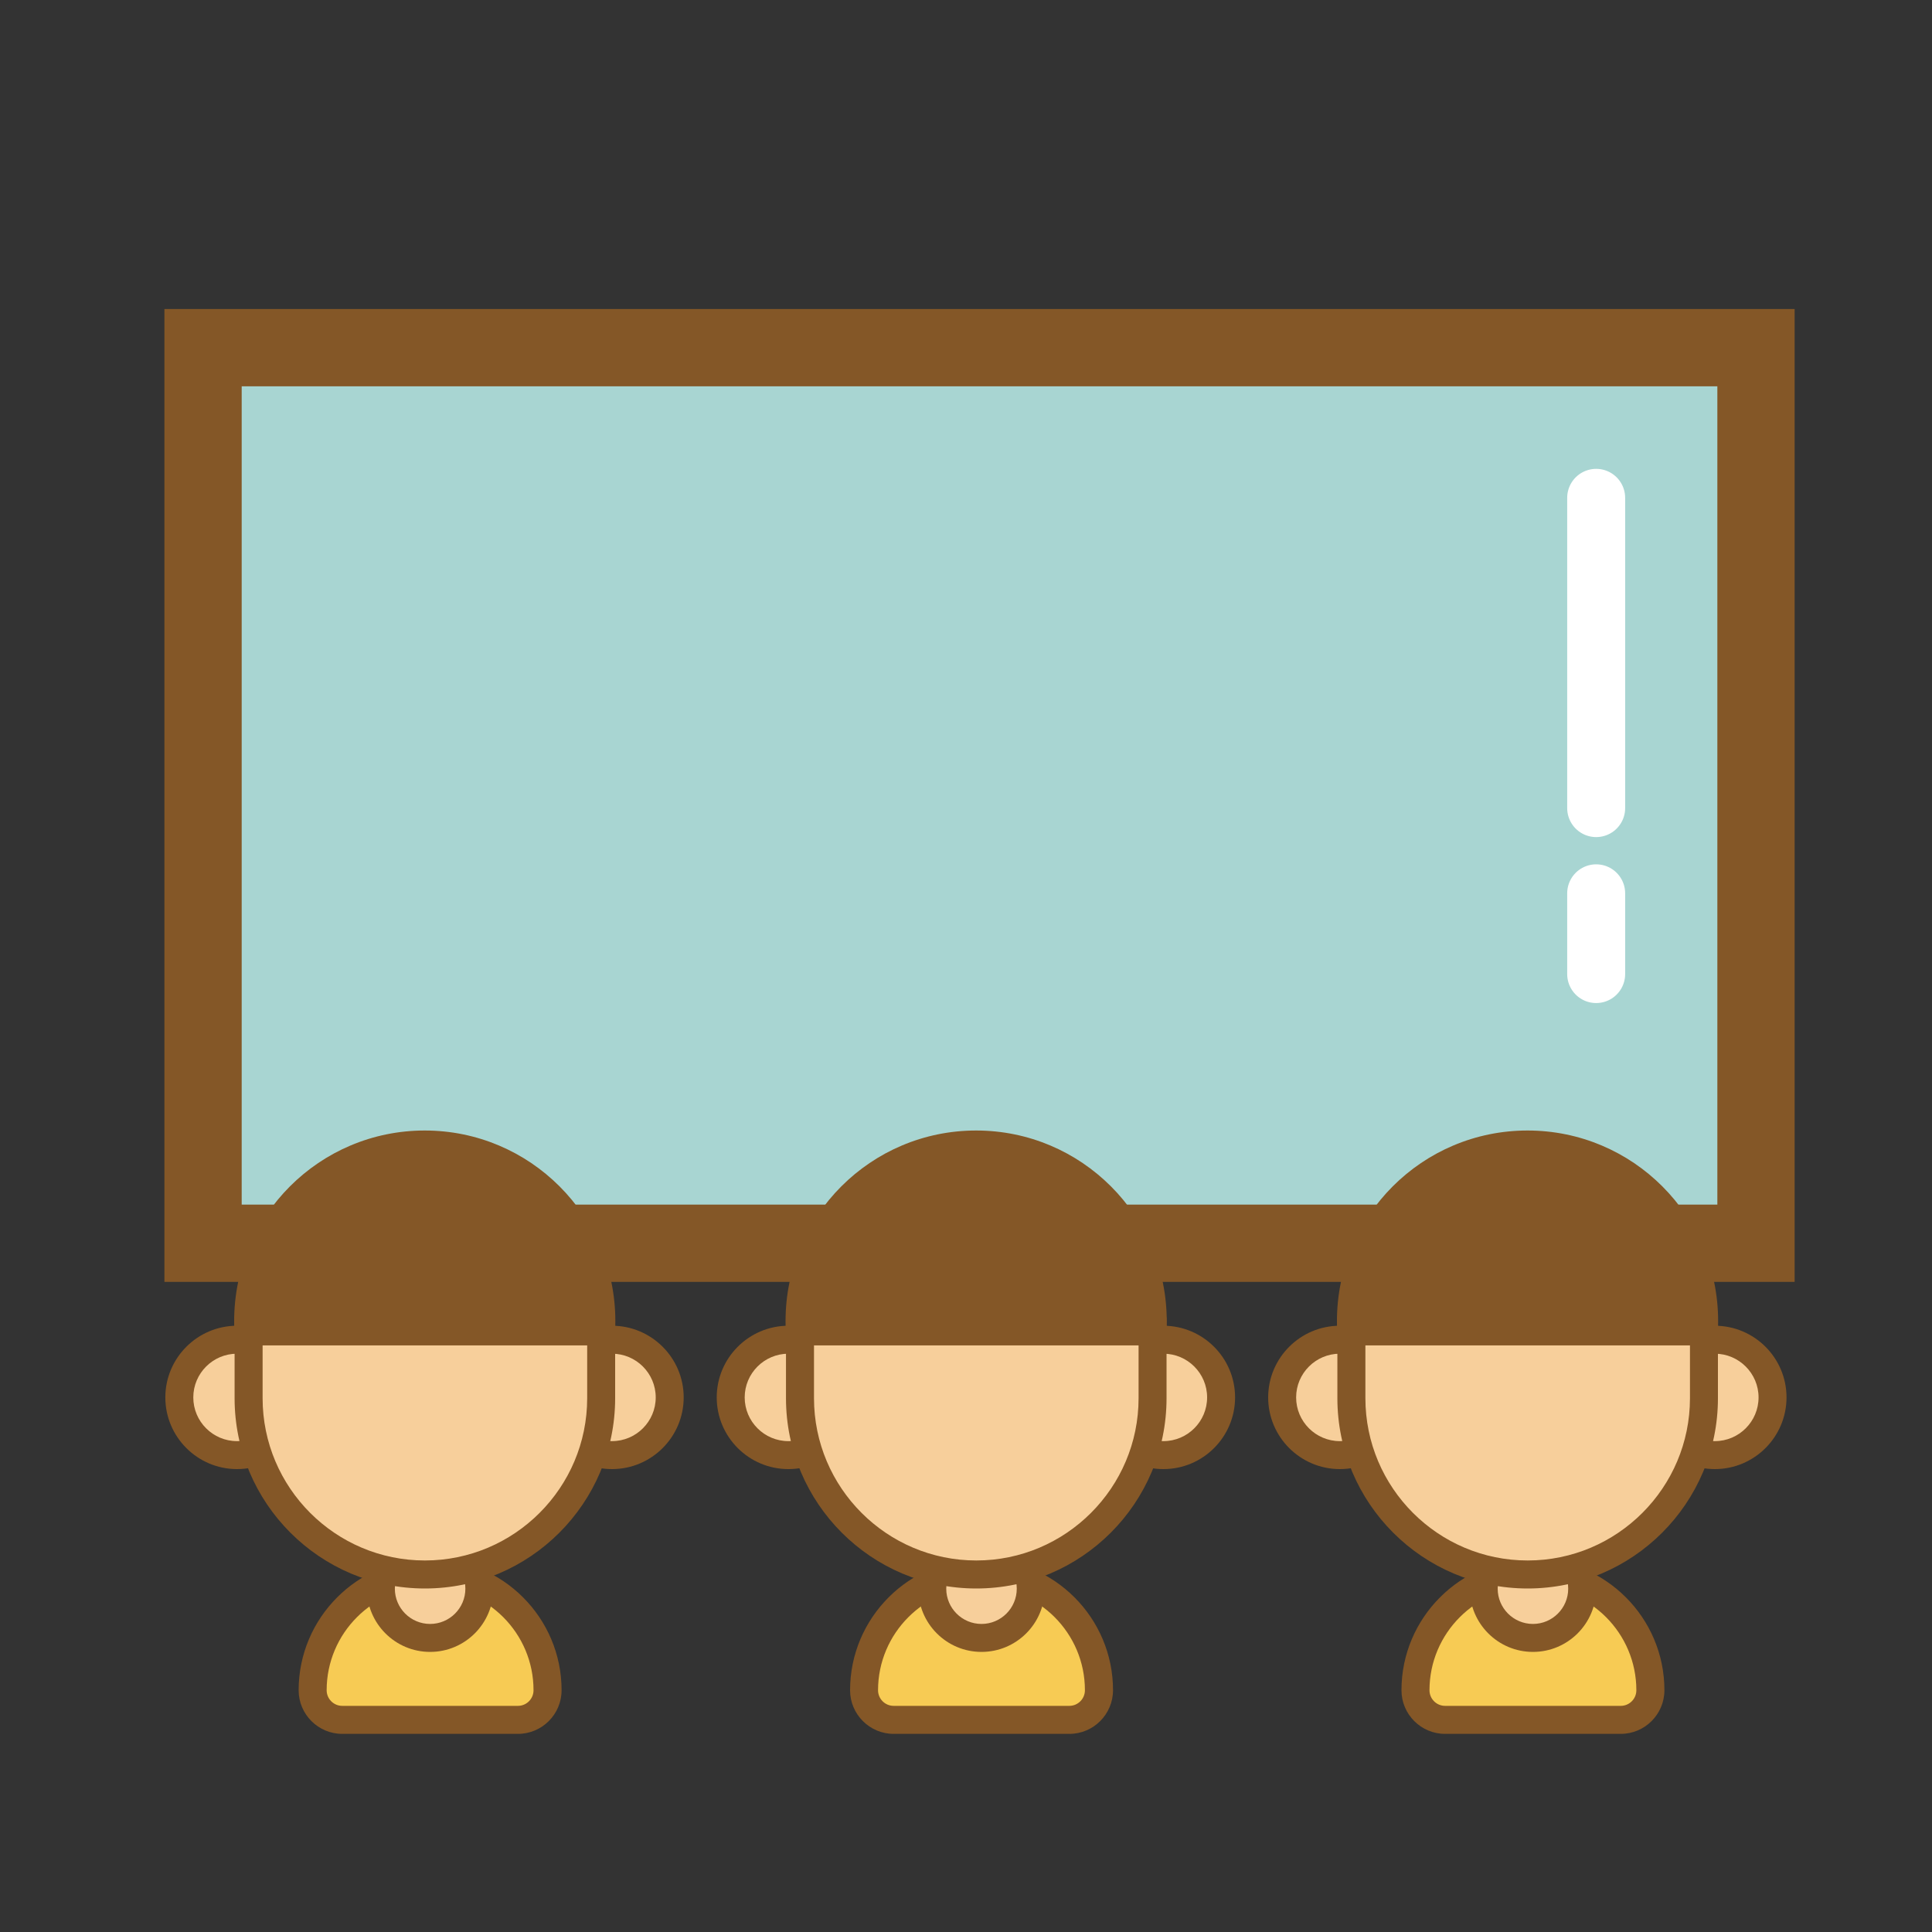
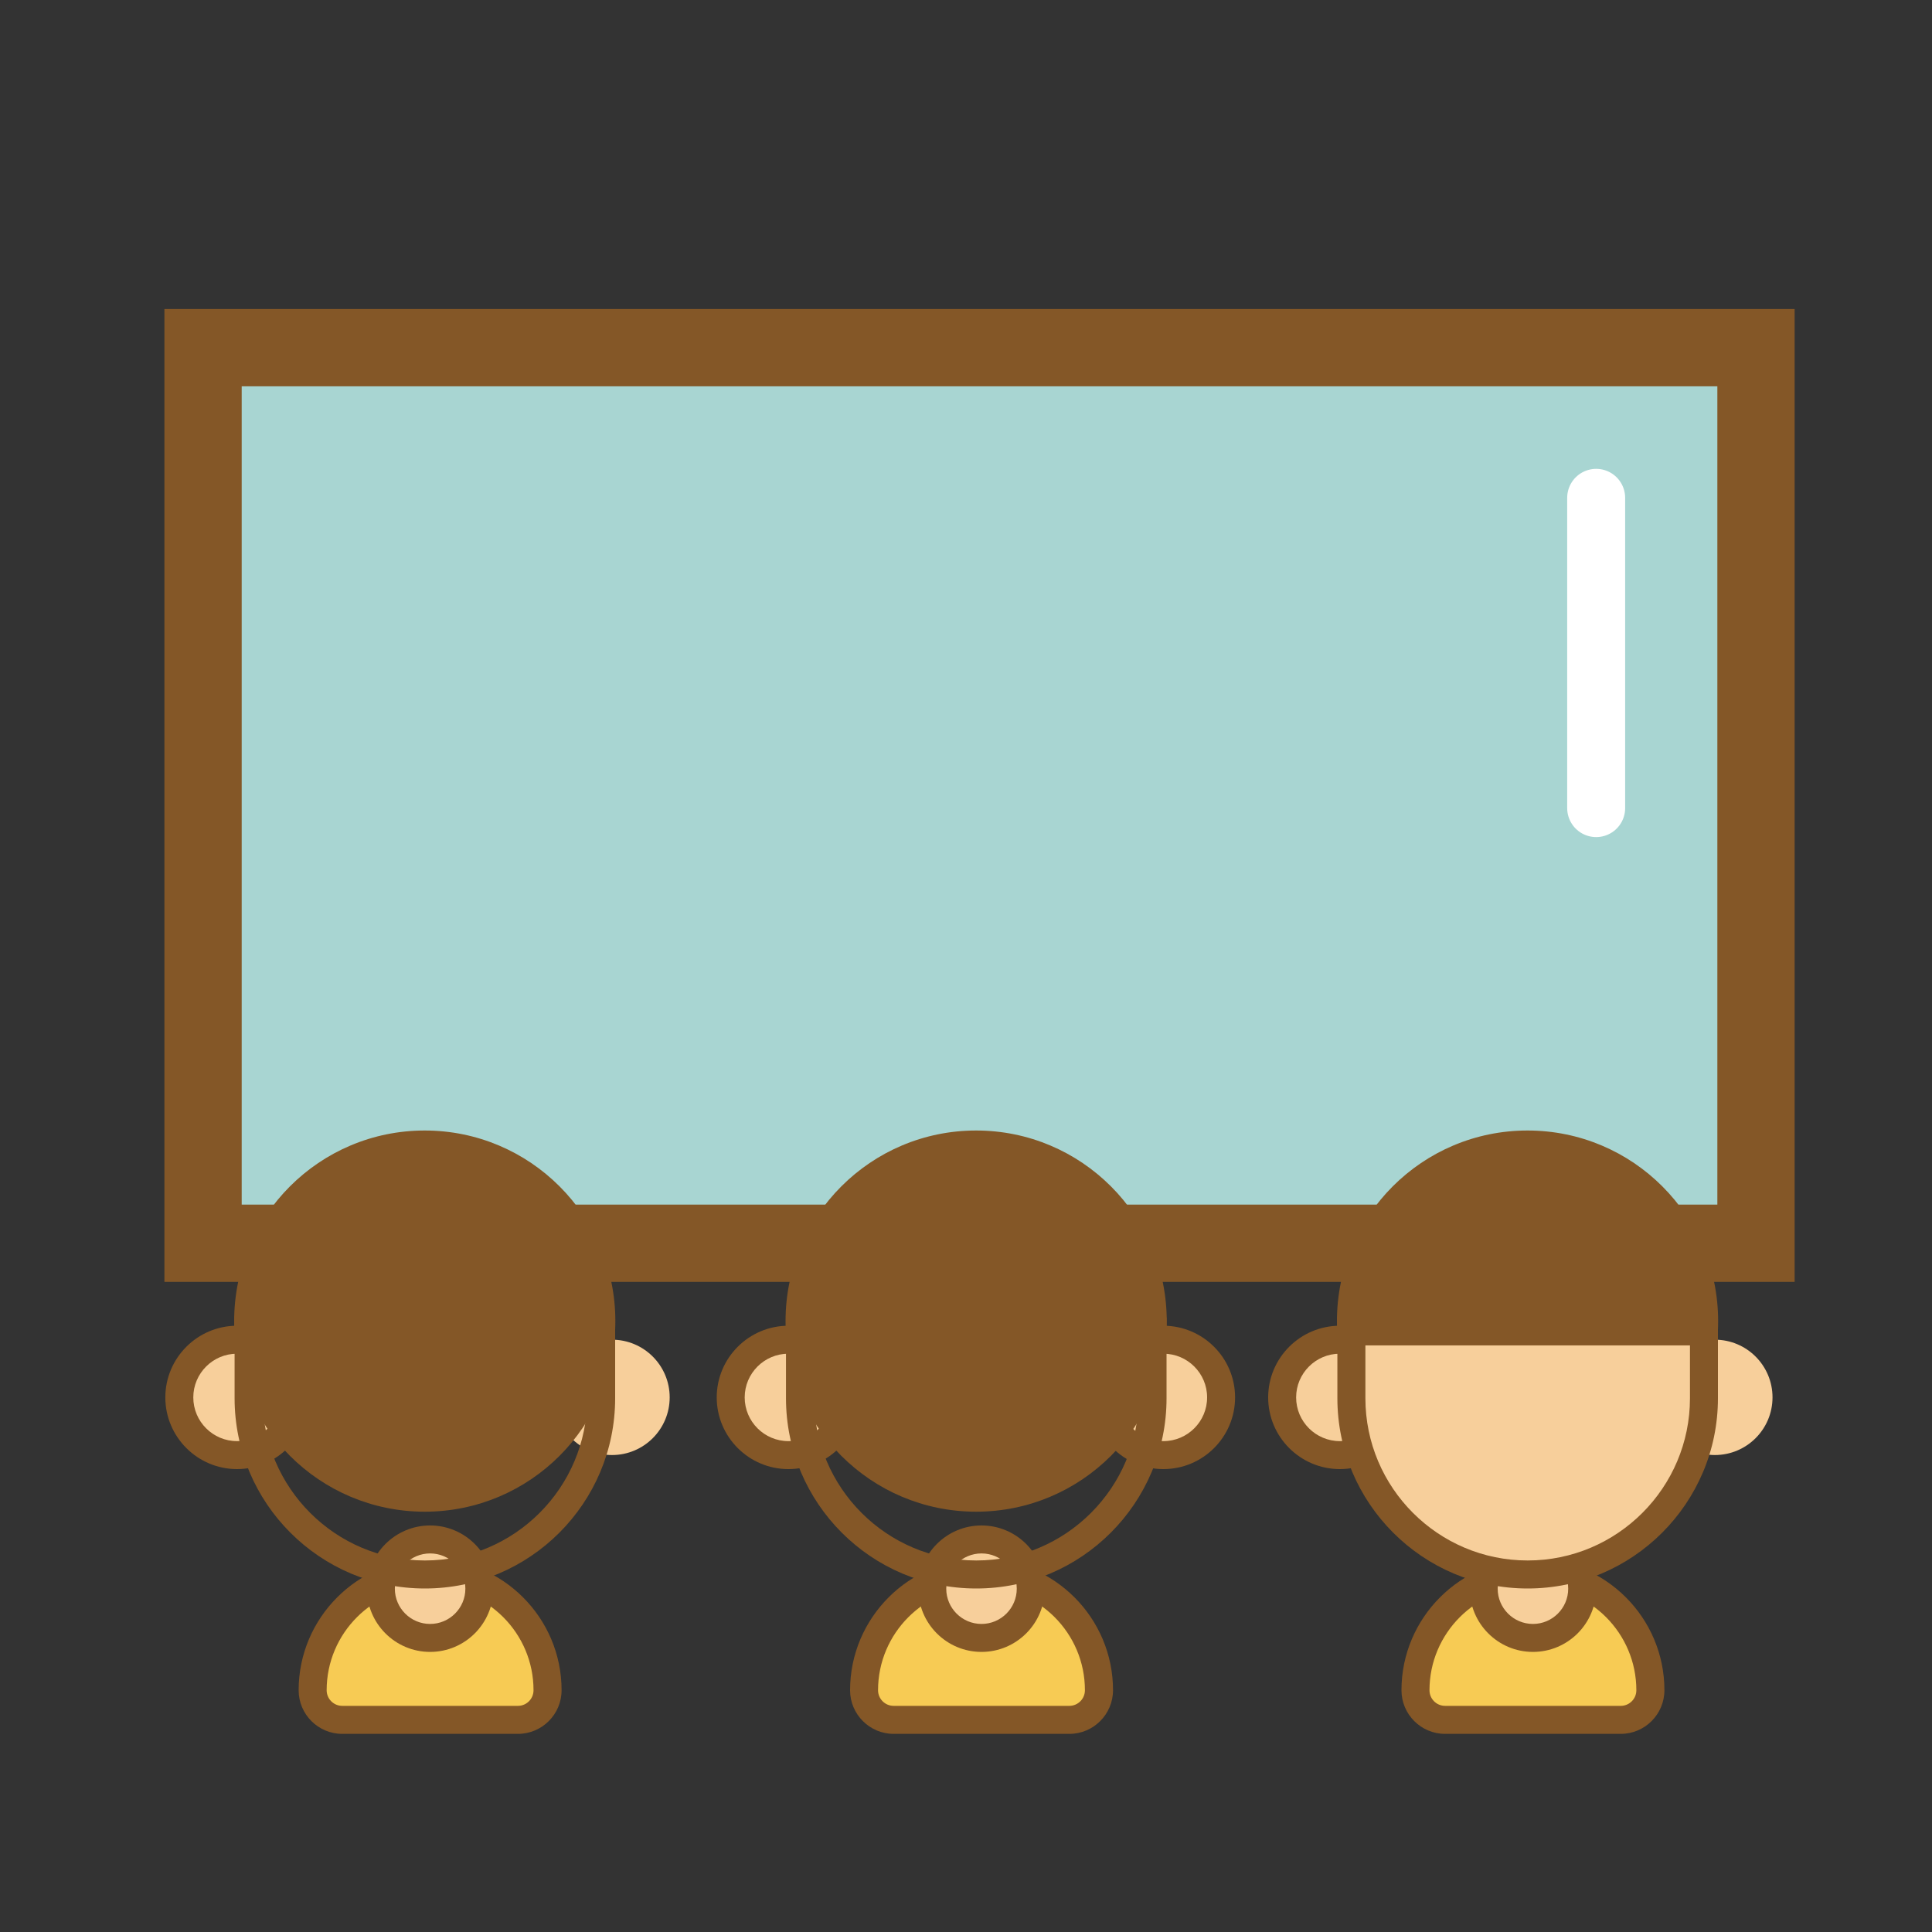
<svg xmlns="http://www.w3.org/2000/svg" version="1.1" id="Layer_1" x="0px" y="0px" viewBox="0 0 400 400" style="enable-background:new 0 0 400 400;" xml:space="preserve">
  <rect x="0" y="0" width="400" height="400" fill="#333333" stroke="none" />
  <style type="text/css">
	.st0{fill:none;stroke:#845727;stroke-width:15.999;stroke-linecap:round;stroke-linejoin:round;stroke-miterlimit:10;}
	.st1{fill:#F3F3F3;}
	.st2{fill:#F3F3F3;stroke:#845727;stroke-width:16;stroke-linecap:round;stroke-miterlimit:10;}
	.st3{fill:#F3F3F3;stroke:#845727;stroke-width:10;stroke-miterlimit:10;}
	.st4{fill:#B27539;stroke:#845727;stroke-width:10;stroke-linecap:round;stroke-linejoin:round;stroke-miterlimit:10;}
	.st5{fill:none;stroke:#845727;stroke-width:11;stroke-miterlimit:10;}
	.st6{fill:#FCAE9F;stroke:#845727;stroke-width:16;stroke-miterlimit:10;}
	.st7{fill:none;stroke:#845727;stroke-width:16;stroke-miterlimit:10;}
	.st8{fill:#845727;}
	.st9{fill:#F7CB54;stroke:#845727;stroke-width:16;stroke-miterlimit:10;}
	.st10{fill:#F7CB54;stroke:#845727;stroke-width:16;stroke-linejoin:round;stroke-miterlimit:10;}
	.st11{fill:#C2B59B;stroke:#845727;stroke-width:16;stroke-linecap:round;stroke-miterlimit:10;}
	.st12{fill:#F7CB54;stroke:#845727;stroke-width:16;stroke-linecap:round;stroke-miterlimit:10;}
	.st13{fill:#8DC63F;stroke:#845727;stroke-width:16;stroke-linecap:round;stroke-miterlimit:10;}
	.st14{fill:#F7CB54;}
	.st15{fill:#EEAA4F;}
	.st16{fill:#A8D5D2;stroke:#845727;stroke-width:16;stroke-miterlimit:10;}
	.st17{fill:#A8D5D2;}
	.st18{fill:#8ACACC;stroke:#845727;stroke-width:16;stroke-miterlimit:10;}
	.st19{fill:#F7CF9B;stroke:#845727;stroke-width:16;stroke-miterlimit:10;}
	.st20{fill:#F3F3F3;stroke:#845727;stroke-width:16;stroke-linejoin:round;stroke-miterlimit:10;}
	.st21{fill:#EEAA4F;stroke:#845727;stroke-width:6;stroke-linejoin:round;stroke-miterlimit:10;}
	.st22{fill:#8ACACC;stroke:#845727;stroke-width:10;stroke-linejoin:round;stroke-miterlimit:10;}
	.st23{fill:#FADE4B;stroke:#845727;stroke-width:16;stroke-linecap:round;stroke-linejoin:round;stroke-miterlimit:10;}
	.st24{fill:none;stroke:#A8D5D2;stroke-width:23;stroke-miterlimit:10;}
	.st25{fill:#8ACACC;}
	.st26{fill:#F7CB54;stroke:#845727;stroke-width:6;stroke-linejoin:round;stroke-miterlimit:10;}
	.st27{fill:#B27539;stroke:#845727;stroke-width:16;stroke-miterlimit:10;}
	.st28{fill:none;stroke:#845727;stroke-width:10;stroke-miterlimit:10;}
	.st29{fill:none;stroke:#FFFFFF;stroke-width:12;stroke-linecap:round;stroke-miterlimit:10;}
	.st30{fill:none;stroke:#845727;stroke-width:8;stroke-linecap:round;stroke-miterlimit:10;}
	.st31{fill:#FADE4B;}
	.st32{fill:#FADE4B;stroke:#845727;stroke-width:6;stroke-linecap:round;stroke-linejoin:round;stroke-miterlimit:10;}
	.st33{fill:#FADE4B;stroke:#845727;stroke-width:16;stroke-miterlimit:10;}
	.st34{fill:#8ACACC;stroke:#845727;stroke-width:6;stroke-linecap:round;stroke-linejoin:round;stroke-miterlimit:10;}
	.st35{fill:#A8D5D2;stroke:#845727;stroke-width:16;stroke-linejoin:round;stroke-miterlimit:10;}
	.st36{fill:#8ACACC;stroke:#845727;stroke-width:16;stroke-linejoin:round;stroke-miterlimit:10;}
	.st37{fill:#FF8366;stroke:#845727;stroke-width:10;stroke-miterlimit:10;}
	.st38{fill:#FF8366;stroke:#845727;stroke-width:10;stroke-linejoin:round;stroke-miterlimit:10;}
	.st39{fill:#F25536;stroke:#845727;stroke-width:10;stroke-miterlimit:10;}
	.st40{fill:#F7CF9B;stroke:#845727;stroke-width:10;stroke-miterlimit:10;}
	.st41{fill:none;stroke:#845727;stroke-width:10;stroke-linecap:round;stroke-linejoin:round;stroke-miterlimit:10;}
	.st42{fill:#EEAA4F;stroke:#845727;stroke-width:10;stroke-miterlimit:10;}
	.st43{fill:#FF8366;stroke:#845727;stroke-width:16;stroke-miterlimit:10;}
	.st44{fill:#F7CB54;stroke:#F3F3F3;stroke-width:2;stroke-miterlimit:10;}
	.st45{fill:#8ACACC;stroke:#F3F3F3;stroke-width:2;stroke-miterlimit:10;}
	.st46{fill:#F7CF9B;stroke:#F3F3F3;stroke-width:2;stroke-miterlimit:10;}
	.st47{fill:#FADE4B;stroke:#845727;stroke-width:8;stroke-linejoin:round;stroke-miterlimit:10;}
	.st48{fill:#FF8366;}
	.st49{fill:#FF8366;stroke:#845727;stroke-width:8;stroke-miterlimit:10;}
	.st50{fill:#FFFFFF;stroke:#845727;stroke-width:8;stroke-miterlimit:10;}
	.st51{fill:#231F20;stroke:#845727;stroke-width:10;stroke-miterlimit:10;}
	.st52{opacity:0.8;fill:#FF442C;}
	.st53{opacity:0.8;fill:#8ACACC;}
	.st54{fill:#262626;}
	.st55{fill:#F7CF9B;}
	.st56{fill:#F3F3F3;stroke:#845727;stroke-width:16;stroke-miterlimit:10;}
	.st57{fill:#F7CB54;stroke:#845727;stroke-width:10;stroke-linecap:round;stroke-miterlimit:10;}
	.st58{fill:#CF9F43;}
	.st59{fill:none;stroke:#414042;stroke-width:8;stroke-miterlimit:10;}
	.st60{fill:#8DC63F;stroke:#845727;stroke-width:10;stroke-linecap:round;stroke-miterlimit:10;}
	.st61{fill:#75CCCD;stroke:#845727;stroke-width:15.999;stroke-linecap:round;stroke-linejoin:round;stroke-miterlimit:10;}
	.st62{fill:#F7CB54;stroke:#845727;stroke-width:16;stroke-linecap:round;stroke-linejoin:round;stroke-miterlimit:10;}
	.st63{fill:#F7CB54;stroke:#845727;stroke-width:10;stroke-linecap:round;stroke-linejoin:round;stroke-miterlimit:10;}
	.st64{fill:#F3F3F3;stroke:#845727;stroke-width:16;stroke-linecap:round;stroke-linejoin:round;stroke-miterlimit:10;}
	.st65{fill:#F3F3F3;stroke:#845727;stroke-width:10;stroke-linecap:round;stroke-linejoin:round;stroke-miterlimit:10;}
	.st66{fill:#75CCCD;stroke:#845727;stroke-width:16;stroke-linecap:round;stroke-linejoin:round;stroke-miterlimit:10;}
	.st67{fill:#FF8366;stroke:#845727;stroke-width:16;stroke-linecap:round;stroke-linejoin:round;stroke-miterlimit:10;}
	.st68{fill:none;stroke:#845727;stroke-width:16;stroke-linecap:round;stroke-linejoin:round;stroke-miterlimit:10;}
	.st69{fill:#75CCCD;stroke:#845727;stroke-width:10;stroke-linecap:round;stroke-linejoin:round;stroke-miterlimit:10;}
	.st70{fill:#FF8366;stroke:#845727;stroke-width:10;stroke-linecap:round;stroke-linejoin:round;stroke-miterlimit:10;}
	.st71{fill:#FAA736;stroke:#845727;stroke-width:15.999;stroke-linecap:round;stroke-linejoin:round;stroke-miterlimit:10;}
	.st72{fill:#8ACACC;stroke:#845727;stroke-width:15.999;stroke-miterlimit:10;}
	.st73{fill:#F7CB54;stroke:#845727;stroke-width:7;stroke-linecap:round;stroke-linejoin:round;stroke-miterlimit:10;}
	.st74{fill:none;stroke:#FFFFFF;stroke-width:10;stroke-linecap:round;stroke-miterlimit:10;}
	.st75{fill:#F7CB54;stroke:#845727;stroke-width:10;stroke-miterlimit:10;}
	.st76{fill:#FF8366;stroke:#8C5519;stroke-width:10.001;stroke-linecap:round;stroke-linejoin:round;stroke-miterlimit:10;}
	.st77{fill:none;stroke:#845727;stroke-width:10;stroke-linecap:round;stroke-miterlimit:10;}
	.st78{fill:#FCAE9F;}
	.st79{fill:#FF8366;stroke:#8C5519;stroke-width:10;stroke-linecap:round;stroke-linejoin:round;stroke-miterlimit:10;}
	.st80{fill:#FAA736;}
	.st81{fill:#A8D5D2;stroke:#845727;stroke-width:7;stroke-linecap:round;stroke-linejoin:round;stroke-miterlimit:10;}
	.st82{fill:#FADE4B;stroke:#845727;stroke-width:10;stroke-linejoin:round;stroke-miterlimit:10;}
	.st83{fill:#8ACACC;stroke:#845727;stroke-width:16;stroke-linecap:round;stroke-linejoin:round;stroke-miterlimit:10;}
	.st84{fill:#F3F3F3;stroke:#845727;stroke-width:10;stroke-linejoin:round;stroke-miterlimit:10;}
	.st85{fill:#FAA736;stroke:#845727;stroke-width:10;stroke-miterlimit:10;}
	.st86{fill:#FAA736;stroke:#845727;stroke-width:10;stroke-linecap:round;stroke-miterlimit:10;}
	.st87{fill:#FCAE9F;stroke:#845727;stroke-width:16;stroke-linecap:round;stroke-miterlimit:10;}
	.st88{fill:#FAA736;stroke:#845727;stroke-width:10;stroke-linecap:round;stroke-linejoin:round;stroke-miterlimit:10;}
	.st89{fill:#F7CB54;stroke:#845727;stroke-width:10;stroke-linejoin:round;stroke-miterlimit:10;}
	.st90{fill:none;stroke:#845727;stroke-width:10;stroke-linejoin:round;stroke-miterlimit:10;}
	.st91{fill:#F7CB54;stroke:#845727;stroke-width:10.001;stroke-linejoin:round;stroke-miterlimit:10;}
	.st92{fill:none;stroke:#F7CB54;stroke-width:10;stroke-linecap:round;stroke-linejoin:round;stroke-miterlimit:10;}
	.st93{fill:#FCAE9F;stroke:#845727;stroke-width:10;stroke-linecap:round;stroke-miterlimit:10;}
	.st94{fill:#FF8366;stroke:#8C5519;stroke-width:16;stroke-linecap:round;stroke-linejoin:round;stroke-miterlimit:10;}
	.st95{fill:#F3F3F3;stroke:#845727;stroke-width:11;stroke-linecap:round;stroke-miterlimit:10;}
	.st96{fill:#B27539;stroke:#845727;stroke-width:10;stroke-miterlimit:10;}
	.st97{fill:#FADE4B;stroke:#845727;stroke-width:16;stroke-linejoin:round;stroke-miterlimit:10;}
	.st98{fill:#F3F3F3;stroke:#845727;stroke-width:15.999;stroke-linejoin:round;stroke-miterlimit:10;}
	.st99{fill:none;stroke:#845727;stroke-width:15.999;stroke-linecap:round;stroke-miterlimit:10;}
	.st100{fill:#8ACACC;stroke:#845727;stroke-width:10;stroke-miterlimit:10;}
	.st101{fill:#75CCCD;stroke:#845727;stroke-width:10;stroke-miterlimit:10;}
	.st102{fill:#F7CB54;stroke:#845727;stroke-width:7;stroke-linejoin:round;stroke-miterlimit:10;}
	.st103{fill:#F7CB54;stroke:#845727;stroke-width:8;stroke-linejoin:round;stroke-miterlimit:10;}
	.st104{fill:none;stroke:#845727;stroke-width:16;stroke-linejoin:round;stroke-miterlimit:10;}
	.st105{fill:#F7CF9B;stroke:#845727;stroke-width:7;stroke-miterlimit:10;}
	.st106{fill:#F7CB54;stroke:#845727;stroke-width:7;stroke-miterlimit:10;}
	.st107{fill:#8ACACC;stroke:#845727;stroke-width:7;stroke-miterlimit:10;}
	.st108{fill:#FF8366;stroke:#8C5519;stroke-width:7;stroke-linecap:round;stroke-linejoin:round;stroke-miterlimit:10;}
	.st109{fill:#75CCCD;stroke:#845727;stroke-width:16;stroke-miterlimit:10;}
	.st110{fill:#F7CF9B;stroke:#845727;stroke-width:15.999;stroke-miterlimit:10;}
	.st111{fill:#F7CF9B;stroke:#845727;stroke-width:11;stroke-miterlimit:10;}
	.st112{fill:#8ACACC;stroke:#845727;stroke-width:10;stroke-linecap:round;stroke-linejoin:round;stroke-miterlimit:10;}
	.st113{fill:#FAA736;stroke:#845727;stroke-width:16;stroke-linecap:round;stroke-linejoin:round;stroke-miterlimit:10;}
	.st114{fill:#FCAE9F;stroke:#845727;stroke-width:15.999;stroke-miterlimit:10;}
	.st115{fill:none;stroke:#845727;stroke-width:16;stroke-linecap:round;stroke-miterlimit:10;}
	.st116{fill:#F7CF9B;stroke:#845727;stroke-width:16;stroke-linecap:round;stroke-miterlimit:10;}
	.st117{fill:#F7CF9B;stroke:#845727;stroke-width:16;stroke-linecap:round;stroke-linejoin:round;stroke-miterlimit:10;}
	.st118{fill:#F7CF9B;stroke:#845727;stroke-width:10;stroke-linecap:round;stroke-miterlimit:10;}
	.st119{fill:#F7CF9B;stroke:#845727;stroke-width:10;stroke-linecap:round;stroke-linejoin:round;stroke-miterlimit:10;}
	.st120{fill:#FAA736;stroke:#845727;stroke-width:16;stroke-miterlimit:10;}
	.st121{fill:#FAA736;stroke:#845727;stroke-width:16;stroke-linecap:round;stroke-miterlimit:10;}
	.st122{fill:none;stroke:#FFFFFF;stroke-width:10.001;stroke-linecap:round;stroke-miterlimit:10;}
	.st123{fill:#8DC63F;stroke:#845727;stroke-width:16;stroke-linecap:round;stroke-linejoin:round;stroke-miterlimit:10;}
	.st124{fill:#FF8366;stroke:#8C5519;stroke-width:15.999;stroke-linecap:round;stroke-linejoin:round;stroke-miterlimit:10;}
	.st125{fill:#F7CB54;stroke:#845727;stroke-width:11;stroke-linejoin:round;stroke-miterlimit:10;}
	.st126{fill:#8DC63F;stroke:#845727;stroke-width:11;stroke-miterlimit:10;}
	.st127{fill:#EEAA4F;stroke:#845727;stroke-width:11;stroke-linejoin:round;stroke-miterlimit:10;}
	.st128{fill:#FCAE9F;stroke:#845727;stroke-width:10.001;stroke-miterlimit:10;}
	.st129{fill:#75CCCD;stroke:#845727;stroke-width:10.001;stroke-linecap:round;stroke-linejoin:round;stroke-miterlimit:10;}
	.st130{fill:#F3F3F3;stroke:#845727;stroke-width:10.001;stroke-linecap:round;stroke-linejoin:round;stroke-miterlimit:10;}
</style>
  <rect x="42.04" y="71.98" class="st16" width="321.52" height="185.42" />
  <path class="st14" d="M89.05,325.64L89.05,325.64c13.43,0,24.32,10.89,24.32,24.32v0c0,3.39-2.75,6.13-6.13,6.13H70.86  c-3.39,0-6.13-2.75-6.13-6.13v0C64.73,336.52,75.62,325.64,89.05,325.64z" />
  <path class="st8" d="M107.23,358.98H70.86c-4.98,0-9.03-4.05-9.03-9.03c0-15.01,12.21-27.22,27.22-27.22s27.22,12.21,27.22,27.22  C116.27,354.93,112.21,358.98,107.23,358.98z M89.05,328.53c-11.81,0-21.42,9.61-21.42,21.42c0,1.78,1.45,3.23,3.23,3.23h36.37  c1.78,0,3.23-1.45,3.23-3.23C110.47,338.14,100.86,328.53,89.05,328.53z" />
  <circle class="st55" cx="89.05" cy="328.92" r="10.2" />
  <path class="st8" d="M89.05,342.01c-7.22,0-13.09-5.87-13.09-13.09c0-7.22,5.87-13.09,13.09-13.09c7.22,0,13.09,5.87,13.09,13.09  C102.14,336.14,96.27,342.01,89.05,342.01z M89.05,321.62c-4.02,0-7.3,3.27-7.3,7.3c0,4.02,3.27,7.3,7.3,7.3  c4.02,0,7.3-3.27,7.3-7.3C96.35,324.89,93.07,321.62,89.05,321.62z" />
  <circle class="st55" cx="49.07" cy="289.31" r="11.94" />
  <path class="st8" d="M49.07,304.16c-8.18,0-14.84-6.66-14.84-14.84s6.66-14.84,14.84-14.84s14.84,6.66,14.84,14.84  S57.26,304.16,49.07,304.16z M49.07,280.27c-4.99,0-9.05,4.06-9.05,9.05s4.06,9.05,9.05,9.05s9.05-4.06,9.05-9.05  S54.06,280.27,49.07,280.27z" />
  <circle class="st55" cx="126.71" cy="289.31" r="11.94" />
-   <path class="st8" d="M126.71,304.16c-8.18,0-14.84-6.66-14.84-14.84s6.66-14.84,14.84-14.84s14.84,6.66,14.84,14.84  S134.89,304.16,126.71,304.16z M126.71,280.27c-4.99,0-9.05,4.06-9.05,9.05s4.06,9.05,9.05,9.05s9.05-4.06,9.05-9.05  S131.7,280.27,126.71,280.27z" />
  <circle class="st8" cx="87.94" cy="273.52" r="39.46" />
-   <path class="st55" d="M87.97,325.98L87.97,325.98c-20.16,0-36.5-16.34-36.5-36.5v-13.83h73v13.83  C124.46,309.64,108.12,325.98,87.97,325.98z" />
  <path class="st8" d="M87.97,328.88c-21.72,0-39.4-17.67-39.4-39.4v-16.73h78.79v16.73C127.36,311.21,109.69,328.88,87.97,328.88z   M54.37,278.55v10.93c0,18.53,15.07,33.6,33.6,33.6s33.6-15.07,33.6-33.6v-10.93H54.37z" />
  <path class="st14" d="M203.21,325.64L203.21,325.64c13.43,0,24.32,10.89,24.32,24.32v0c0,3.39-2.75,6.13-6.13,6.13h-36.37  c-3.39,0-6.13-2.75-6.13-6.13v0C178.89,336.52,189.78,325.64,203.21,325.64z" />
  <path class="st8" d="M221.4,358.98h-36.37c-4.98,0-9.03-4.05-9.03-9.03c0-15.01,12.21-27.22,27.22-27.22  c15.01,0,27.22,12.21,27.22,27.22C230.43,354.93,226.38,358.98,221.4,358.98z M203.21,328.53c-11.81,0-21.42,9.61-21.42,21.42  c0,1.78,1.45,3.23,3.23,3.23h36.37c1.78,0,3.23-1.45,3.23-3.23C224.63,338.14,215.02,328.53,203.21,328.53z" />
  <circle class="st55" cx="203.21" cy="328.92" r="10.2" />
  <path class="st8" d="M203.21,342.01c-7.22,0-13.09-5.87-13.09-13.09c0-7.22,5.87-13.09,13.09-13.09c7.22,0,13.09,5.87,13.09,13.09  C216.31,336.14,210.43,342.01,203.21,342.01z M203.21,321.62c-4.02,0-7.3,3.27-7.3,7.3c0,4.02,3.27,7.3,7.3,7.3  c4.02,0,7.3-3.27,7.3-7.3C210.51,324.89,207.24,321.62,203.21,321.62z" />
  <circle class="st55" cx="163.23" cy="289.31" r="11.94" />
  <path class="st8" d="M163.23,304.16c-8.18,0-14.84-6.66-14.84-14.84s6.66-14.84,14.84-14.84s14.84,6.66,14.84,14.84  S171.42,304.16,163.23,304.16z M163.23,280.27c-4.99,0-9.05,4.06-9.05,9.05s4.06,9.05,9.05,9.05s9.05-4.06,9.05-9.05  S168.22,280.27,163.23,280.27z" />
  <circle class="st55" cx="240.87" cy="289.31" r="11.94" />
  <path class="st8" d="M240.87,304.16c-8.18,0-14.84-6.66-14.84-14.84s6.66-14.84,14.84-14.84c8.18,0,14.84,6.66,14.84,14.84  S249.06,304.16,240.87,304.16z M240.87,280.27c-4.99,0-9.05,4.06-9.05,9.05s4.06,9.05,9.05,9.05c4.99,0,9.05-4.06,9.05-9.05  S245.86,280.27,240.87,280.27z" />
  <circle class="st8" cx="202.1" cy="273.52" r="39.46" />
-   <path class="st55" d="M202.13,325.98L202.13,325.98c-20.16,0-36.5-16.34-36.5-36.5v-13.83h73v13.83  C238.63,309.64,222.29,325.98,202.13,325.98z" />
  <path class="st8" d="M202.13,328.88c-21.72,0-39.4-17.67-39.4-39.4v-16.73h78.79v16.73C241.53,311.21,223.85,328.88,202.13,328.88z   M168.53,278.55v10.93c0,18.53,15.07,33.6,33.6,33.6s33.6-15.07,33.6-33.6v-10.93H168.53z" />
  <path class="st14" d="M317.38,325.64L317.38,325.64c13.43,0,24.32,10.89,24.32,24.32v0c0,3.39-2.75,6.13-6.13,6.13h-36.37  c-3.39,0-6.13-2.75-6.13-6.13v0C293.06,336.52,303.94,325.64,317.38,325.64z" />
  <path class="st8" d="M335.56,358.98h-36.37c-4.98,0-9.03-4.05-9.03-9.03c0-15.01,12.21-27.22,27.22-27.22  c15.01,0,27.22,12.21,27.22,27.22C344.59,354.93,340.54,358.98,335.56,358.98z M317.38,328.53c-11.81,0-21.42,9.61-21.42,21.42  c0,1.78,1.45,3.23,3.23,3.23h36.37c1.78,0,3.23-1.45,3.23-3.23C338.79,338.14,329.19,328.53,317.38,328.53z" />
  <circle class="st55" cx="317.38" cy="328.92" r="10.2" />
  <path class="st8" d="M317.38,342.01c-7.22,0-13.09-5.87-13.09-13.09c0-7.22,5.87-13.09,13.09-13.09s13.09,5.87,13.09,13.09  C330.47,336.14,324.6,342.01,317.38,342.01z M317.38,321.62c-4.02,0-7.3,3.27-7.3,7.3c0,4.02,3.27,7.3,7.3,7.3  c4.02,0,7.3-3.27,7.3-7.3C324.67,324.89,321.4,321.62,317.38,321.62z" />
  <circle class="st55" cx="277.4" cy="289.31" r="11.94" />
  <path class="st8" d="M277.4,304.16c-8.18,0-14.84-6.66-14.84-14.84s6.66-14.84,14.84-14.84s14.84,6.66,14.84,14.84  S285.58,304.16,277.4,304.16z M277.4,280.27c-4.99,0-9.05,4.06-9.05,9.05s4.06,9.05,9.05,9.05s9.05-4.06,9.05-9.05  S282.38,280.27,277.4,280.27z" />
  <circle class="st55" cx="355.04" cy="289.31" r="11.94" />
-   <path class="st8" d="M355.04,304.16c-8.18,0-14.84-6.66-14.84-14.84s6.66-14.84,14.84-14.84s14.84,6.66,14.84,14.84  S363.22,304.16,355.04,304.16z M355.04,280.27c-4.99,0-9.05,4.06-9.05,9.05s4.06,9.05,9.05,9.05s9.05-4.06,9.05-9.05  S360.02,280.27,355.04,280.27z" />
  <circle class="st8" cx="316.26" cy="273.52" r="39.46" />
  <path class="st55" d="M316.29,325.98L316.29,325.98c-20.16,0-36.5-16.34-36.5-36.5v-13.83h73v13.83  C352.79,309.64,336.45,325.98,316.29,325.98z" />
  <path class="st8" d="M316.29,328.88c-21.72,0-39.4-17.67-39.4-39.4v-16.73h78.79v16.73C355.69,311.21,338.01,328.88,316.29,328.88z   M282.69,278.55v10.93c0,18.53,15.07,33.6,33.6,33.6s33.6-15.07,33.6-33.6v-10.93H282.69z" />
  <line class="st29" x1="330.47" y1="103.07" x2="330.47" y2="167.31" />
-   <line class="st29" x1="330.47" y1="184.95" x2="330.47" y2="201.67" />
</svg>